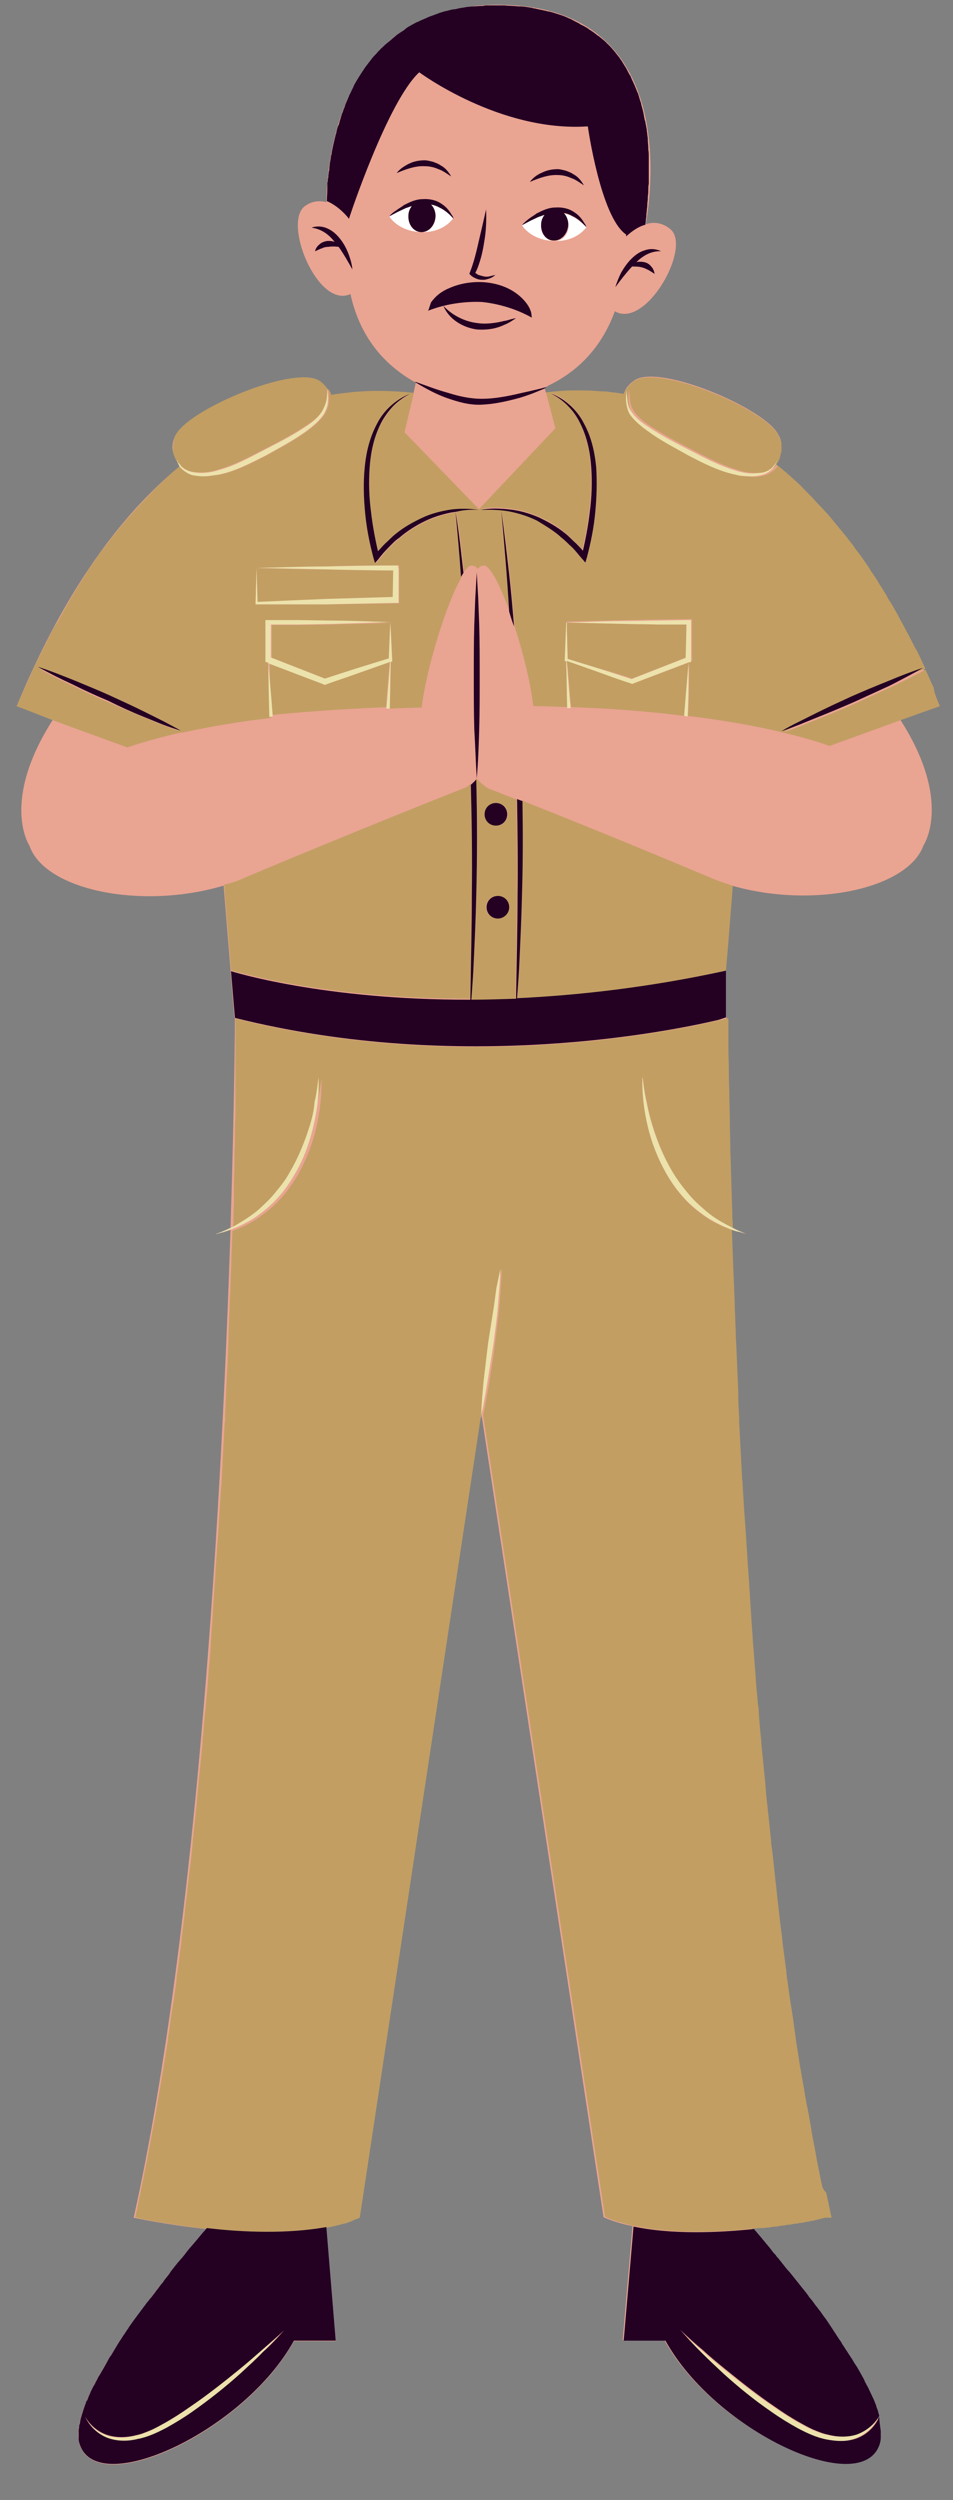
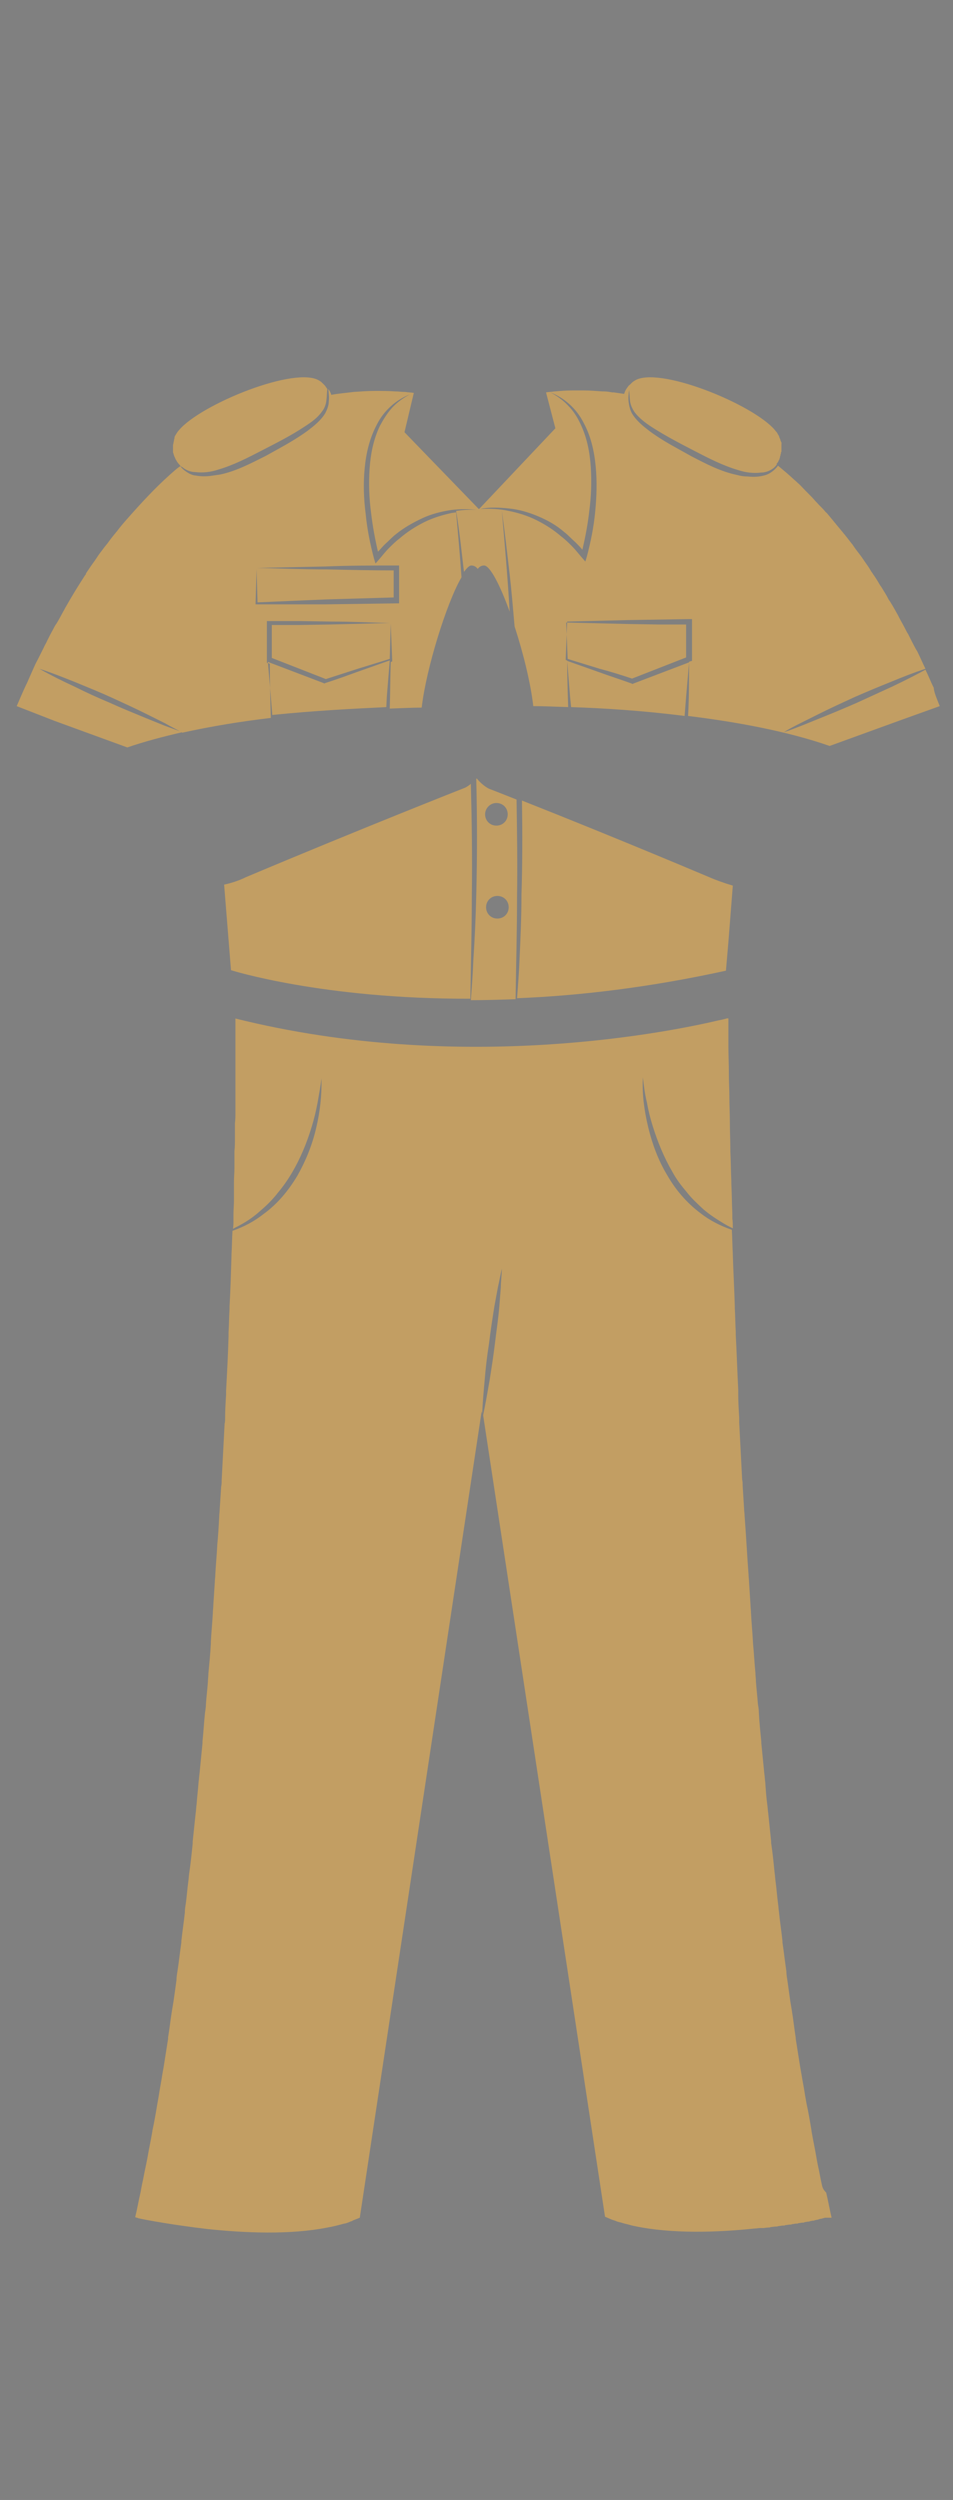
<svg xmlns="http://www.w3.org/2000/svg" height="508.4" preserveAspectRatio="xMidYMid meet" version="1.0" viewBox="-3.4 -1.0 193.9 508.4" width="193.9" zoomAndPan="magnify">
  <rect x="-3.4" y="-1.0" width="193.9" height="508.4" fill="#808080" stroke="none" />
  <g id="change1_1">
-     <path d="M187.8,142.6c-1.1-2.7-2.3-5.3-3.4-7.8c0.1-0.1,0.3-0.1,0.4-0.2c-0.1,0-0.3,0.1-0.4,0.1 c-9.2-19.7-19.6-32.8-30-41.3c0.2-0.3,0.3-0.6,0.4-1c1-1.7,1.3-3.8-0.5-6c-4.4-5.3-24-13.4-28.7-10c-0.7,0.5-1.2,1-1.6,1.6 c0,0,0,0,0,0c-0.2,0.4-0.4,0.8-0.5,1.2c-5.9-0.9-11.3-0.8-15.8-0.3l-0.3-1l0.1-0.1l0.4-0.2l0.1-0.1c0,0,0,0,0,0c0,0,0,0,0,0 c5.3-2.5,10.7-7,13.7-15.2C128,66,137.4,49.3,133,45.6c-1.7-1.4-3.5-1.5-5-1c1.3-7.5,6-43.6-28.6-44.6C65.8-1,63.1,31.6,63,40.1 c-1.3-0.3-2.7-0.3-4.2,0.7c-4.9,3.1,2.4,21.1,9.1,18C70,68.3,75.5,73.6,81,76.7c0,0,0,0,0,0c0.1,0,0.1,0.1,0.2,0.1l-0.5,2.3 c-4.7-0.6-10.5-0.7-16.8,0.3c-0.1-0.4-0.3-0.8-0.6-1.2c0,0,0,0,0,0c-0.4-0.6-0.9-1.1-1.6-1.6c-4.6-3.3-24.3,4.7-28.7,10 c-2.2,2.7-1.3,5.2,0.3,7.1c0,0,0,0,0,0c-0.3-0.3-0.5-0.7-0.7-1.1c0.1,0.5,0.3,0.9,0.6,1.2C21.5,103.4,9.9,118.7,0,142.6l7.4,2.7 C-3.4,162.1,2.6,171,2.6,171c3.1,9,22.7,13.1,39.5,8.1l2.2,26.9c0,0,0.1,0,0.1,0.1c0,0.9-0.1,17.5-0.9,42.6c-1,0.5-2,0.9-3.1,1.3 c1-0.2,2.1-0.6,3.1-0.9c-1.7,52.3-6.4,141-19.7,200.9c0,0,6.4,1.4,14.8,2.3c-7.3,8.5-28.7,34.4-25.8,43.8c3.6,11.3,33.5-2.6,43.6-21 h8.5l-2-23.1c2.4-0.5,4.7-1.1,6.7-2L94.5,286l0.1,0.5c0,0.3-0.1,0.7-0.1,1c0-0.2,0.1-0.4,0.1-0.6l24.8,163c1.8,0.8,3.8,1.4,5.9,1.8 l-2,23.2h8.5c10.1,18.4,40.1,32.3,43.6,21c0.5-1.5,0.3-3.3-0.3-5.5c0,0,0,0,0,0c-3.1-11.5-19.2-31-25.5-38.2 c8.7-0.9,15.4-2.4,15.4-2.4c-13.3-59.9-18-148.5-19.7-200.8c0.9,0.3,1.9,0.6,2.9,0.9c-1-0.4-2-0.8-2.9-1.3 c-0.8-25.9-0.9-42.8-0.9-42.8h-0.3v-9.5l1.4-17.2c16.7,4.8,35.9,0.6,39-8.2c0,0,6-8.8-4.7-25.5L187.8,142.6z M124.3,46.8 c-0.1,0.1-0.2,0.1-0.2,0.2c0-0.1,0-0.2,0-0.4C124.1,46.7,124.2,46.8,124.3,46.8z M154.3,93.4c0.2-0.3,0.4-0.5,0.5-0.8 C154.7,92.9,154.5,93.2,154.3,93.4C154.3,93.4,154.3,93.4,154.3,93.4z" fill="#eaa492" />
-   </g>
+     </g>
  <g id="change2_1">
    <path d="M46.6,177.4c23.5-9.9,44.6-18.2,44.6-18.2s0.5-0.2,1.2-0.8c0.2,7.5,0.3,15.1,0.2,22.6c0,7-0.2,14.1-0.3,21.1 c-30.1,0.1-48.7-5.8-48.7-5.8l-1.4-17.4C43.6,178.6,45.2,178.1,46.6,177.4z M187.8,142.6l-7.8,2.8l-14.6,5.3c-8.6-3-19-4.9-28.8-6.1 c0.2-3.7,0.2-7.3,0.2-11l0.2-0.1l0.4-0.1V133l0-7.6v-0.5h-0.5l-6.3,0.1l-6.3,0.1c-4.2,0.1-8.3,0.2-12.3,0.3l-0.3,7.6l0,0.2l0.2,0.1 l0.1,0c0,3.2,0.1,6.3,0.2,9.5c-2.8-0.1-5.2-0.2-7.1-0.2c-0.5-4.5-2-10.7-3.8-16.2c-0.3-3.5-0.6-7-1-10.6c-0.5-4.3-1-8.7-1.6-13 c0.6,6.9,1.2,13.7,1.6,20.6c-1.9-5.3-4-9.4-5.2-9.4c-0.6,0-1,0.3-1.3,0.7c-0.3-0.4-0.7-0.7-1.3-0.7c-0.4,0-0.9,0.5-1.5,1.3 c-0.5-4.2-0.9-8.3-1.6-12.4c1.4-0.2,2.8-0.3,4.3-0.2c-1.7-0.2-3.4-0.2-5.2,0c-2,0.3-4.1,0.8-6,1.7c-1.9,0.9-3.7,1.9-5.3,3.2 c-0.8,0.6-1.5,1.4-2.3,2.1c-0.5,0.5-0.9,1-1.4,1.5c-0.6-2.6-1.1-5.3-1.4-7.9c-0.4-3-0.5-6-0.3-9c0.2-3,0.8-6,2.1-8.7 c0.7-1.3,1.5-2.6,2.5-3.7c1-1.1,2.3-2,3.6-2.7c-2.8,1.1-5.3,3.3-6.7,6.1c-1.5,2.8-2.2,5.8-2.5,8.9c-0.3,3.1-0.2,6.2,0.2,9.3 c0.3,3.1,0.9,6.1,1.7,9.1l0.3,1l0.7-0.8c0.7-0.8,1.3-1.6,2-2.3c0.7-0.7,1.4-1.4,2.2-2c1.5-1.3,3.2-2.4,5-3.3 c1.8-0.9,3.8-1.5,5.7-1.9c0.3,0,0.5-0.1,0.8-0.1c0.4,4.4,0.8,8.8,1.1,13.2c-3,5.1-7.2,18.6-8.1,26.5c-1.7,0-3.9,0.1-6.5,0.2 c0.1-3.2,0.1-6.3,0.2-9.5l0.1,0l0.2-0.1l0-0.2l-0.3-7.5l-0.2,7.2l-6.5,2c-2.2,0.7-4.3,1.4-6.5,2.1l-11-4.3l0-6.7l5.6,0l6.2-0.1 l12.2-0.3c-3.9-0.1-7.9-0.3-11.9-0.3l-6.3-0.1l-6.3,0h-0.5v0.5l0,7.6v0.4l0.4,0.1l0.2,0.1c0,3.7,0.1,7.3,0.2,11 c-6,0.7-12.1,1.7-18,3c-1.2-0.7-2.3-1.2-3.5-1.9l-3.6-1.8c-2.4-1.2-4.8-2.3-7.2-3.4c-2.4-1.1-4.9-2.1-7.3-3.1c-2.5-1-5-2-7.5-2.8 c2.3,1.3,4.7,2.5,7.1,3.6c2.4,1.2,4.8,2.3,7.2,3.3c2.4,1.1,4.9,2.1,7.3,3.1l3.7,1.5c1.3,0.5,2.5,0.9,3.8,1.4 c-3.9,0.9-7.7,1.9-11.2,3.1l-14.8-5.4L0,142.6c0.6-1.4,1.2-2.8,1.8-4.1c0.2-0.4,0.4-0.8,0.6-1.3c0.4-0.9,0.8-1.8,1.2-2.7 c0.2-0.5,0.5-1,0.7-1.4c0.4-0.8,0.8-1.6,1.2-2.4c0.2-0.5,0.5-0.9,0.7-1.4c0.4-0.8,0.8-1.6,1.2-2.3c0.2-0.4,0.4-0.8,0.7-1.2 c0.5-0.8,0.9-1.6,1.4-2.5c0.2-0.3,0.3-0.6,0.5-0.9c1.3-2.3,2.6-4.4,3.9-6.4c0.1-0.1,0.2-0.2,0.2-0.4c0.6-0.9,1.2-1.8,1.8-2.6 c0.1-0.2,0.3-0.4,0.4-0.6c0.5-0.8,1.1-1.5,1.6-2.2c0.2-0.2,0.3-0.4,0.5-0.6c0.5-0.7,1.1-1.5,1.7-2.2c0.1-0.2,0.3-0.3,0.4-0.5 c0.6-0.8,1.3-1.6,1.9-2.3c0,0,0.1-0.1,0.1-0.1c2.9-3.3,5.7-6.3,8.6-8.9c0,0,0,0,0,0c0.7-0.6,1.4-1.3,2.2-1.8 c0.4,0.6,1.1,1.1,1.8,1.5c0.4,0.2,0.9,0.4,1.3,0.4c1,0.2,2,0.2,2.9,0.1c0.7-0.1,1.4-0.2,2.1-0.3c3.3-0.7,6.3-2.3,9.3-3.8 c0.9-0.5,1.8-1,2.7-1.5c2-1.1,4-2.3,5.8-3.6c1.3-1,2.7-2.1,3.6-3.6c0.4-0.8,0.7-1.6,0.7-2.4c0.1-0.8,0-1.6-0.1-2.5 c0.3,0.4,0.5,0.8,0.6,1.2c1.6-0.3,3.1-0.4,4.6-0.6c0,0,0,0,0,0c1.5-0.1,2.9-0.2,4.3-0.2c0,0,0.1,0,0.1,0c1.4,0,2.7,0,4,0.1 c0.1,0,0.1,0,0.1,0c0.6,0,1.2,0.1,1.7,0.1c0.1,0,0.1,0,0.2,0c0.6,0.1,1.2,0.1,1.8,0.2l-1.9,8l15.1,15.6c0,0,0.1,0,0.1,0l0,0 c0.1,0,0.2,0,0.3,0c0.1,0,0.2,0,0.3,0c0,0-0.1,0-0.2,0c1.9-0.1,3.8,0,5.6,0.4c2,0.4,3.9,1,5.7,1.9c1.8,0.9,3.5,2,5,3.3 c0.8,0.6,1.5,1.3,2.2,2c0.7,0.7,1.3,1.5,2,2.3l0.7,0.8l0.3-1c0.8-3,1.4-6,1.7-9.1c0.3-3.1,0.4-6.2,0.1-9.3c-0.3-3.1-1-6.2-2.5-8.9 c-1.4-2.8-3.9-5-6.7-6.1c1.3,0.7,2.6,1.6,3.6,2.7c1.1,1.1,1.9,2.4,2.5,3.7c1.3,2.7,1.9,5.7,2.1,8.7c0.2,3,0.1,6-0.3,9 c-0.3,2.7-0.8,5.3-1.4,7.9c-0.4-0.5-0.9-1-1.4-1.5c-0.8-0.7-1.5-1.5-2.3-2.1c-1.6-1.4-3.4-2.4-5.3-3.2c-1.9-0.8-3.9-1.4-6-1.6 c-2-0.2-3.9-0.3-5.8,0.1c-0.1,0-0.1,0-0.2,0l15.5-16.4l-1.9-7.3c0.5-0.1,1.1-0.1,1.7-0.2c0,0,0.1,0,0.1,0c1.1-0.1,2.3-0.2,3.6-0.2 c0.1,0,0.1,0,0.2,0c0.5,0,1.1,0,1.7,0c0.1,0,0.2,0,0.3,0c1.3,0,2.5,0.1,3.9,0.2c0.1,0,0.2,0,0.3,0c0.6,0,1.1,0.1,1.7,0.2 c0.1,0,0.2,0,0.3,0c0.7,0.1,1.4,0.2,2.1,0.3c0.1-0.4,0.3-0.8,0.5-1.1c0,0,0,0,0,0c0.1-0.1,0.2-0.3,0.3-0.4c0.1-0.2,0.3-0.3,0.4-0.4 c0.1-0.1,0.1-0.1,0.2-0.2c0.2-0.2,0.4-0.4,0.6-0.5c4.6-3.3,24.3,4.7,28.7,10c0.1,0.2,0.3,0.3,0.4,0.5c0,0,0.1,0.1,0.1,0.2 c0.1,0.1,0.1,0.2,0.2,0.3c0,0.1,0.1,0.1,0.1,0.2c0,0.1,0.1,0.2,0.1,0.3c0,0.1,0,0.1,0.1,0.2c0,0.1,0.1,0.2,0.1,0.3 c0,0.1,0,0.2,0.1,0.2c0,0.1,0,0.2,0.1,0.3s0,0.1,0,0.2c0,0.1,0,0.2,0,0.2c0,0.1,0,0.2,0,0.2c0,0.1,0,0.1,0,0.2c0,0.1,0,0.2,0,0.2 c0,0.1,0,0.1,0,0.2c0,0.1,0,0.2,0,0.3c0,0.1,0,0.1,0,0.2c0,0.1,0,0.2-0.1,0.3c0,0,0,0.1,0,0.2c0,0.1-0.1,0.2-0.1,0.3 c0,0,0,0.1,0,0.1c0,0.1-0.1,0.2-0.1,0.3c0,0,0,0.1,0,0.1c0,0.1-0.1,0.2-0.1,0.3c0,0,0,0.1,0,0.1c-0.1,0.1-0.1,0.2-0.2,0.3 c0,0,0,0,0,0.1c-0.1,0.1-0.1,0.2-0.2,0.3c0,0,0,0,0,0c-0.1,0.1-0.2,0.2-0.2,0.3c0,0,0,0,0.1,0c-0.2,0.3-0.4,0.5-0.6,0.7 c-0.7,0.6-1.7,1-2.6,1c-1.6,0.2-3.2,0-4.7-0.5c-3.1-0.9-6-2.4-8.9-3.9c-2.9-1.5-5.8-3-8.6-4.8c-1.4-0.9-2.7-1.9-3.6-3.1 c-0.4-0.6-0.8-1.4-0.9-2.2c-0.1-0.8-0.1-1.6-0.2-2.3c-0.1,0.8-0.2,1.6-0.1,2.4c0.1,0.8,0.3,1.7,0.7,2.4c0.9,1.5,2.3,2.6,3.6,3.6 c1.9,1.4,3.8,2.5,5.8,3.6c0.9,0.5,1.8,1,2.7,1.5c2.9,1.5,5.9,3.1,9.3,3.8c0.7,0.2,1.4,0.3,2.1,0.3c1,0.1,2,0.1,2.9-0.1 c0.5-0.1,0.9-0.2,1.3-0.4c0.8-0.4,1.5-1,2-1.7c0.6,0.5,1.3,1.1,1.9,1.6c0,0,0.1,0.1,0.1,0.1c0.6,0.5,1.2,1.1,1.8,1.6 c0.1,0.1,0.1,0.1,0.2,0.2c0.6,0.5,1.1,1.1,1.7,1.7c0.1,0.1,0.2,0.2,0.3,0.3c0.5,0.5,1.1,1.1,1.6,1.7c0.1,0.1,0.2,0.2,0.3,0.3 c0.5,0.6,1.1,1.1,1.6,1.7c0.1,0.1,0.2,0.3,0.4,0.4c0.5,0.6,1,1.2,1.5,1.8c0.1,0.2,0.3,0.3,0.4,0.5c0.5,0.6,1,1.2,1.5,1.8 c0.1,0.2,0.3,0.3,0.4,0.5c0.5,0.6,1,1.3,1.5,1.9c0.1,0.2,0.3,0.4,0.4,0.6c0.5,0.7,1,1.3,1.5,2c0.1,0.2,0.3,0.4,0.4,0.6 c0.5,0.7,1,1.4,1.4,2.1c0.1,0.2,0.3,0.4,0.4,0.6c0.5,0.7,1,1.5,1.4,2.2c0.1,0.2,0.3,0.4,0.4,0.6c0.5,0.8,1,1.6,1.4,2.4 c0.1,0.2,0.3,0.4,0.4,0.6c0.5,0.8,1,1.7,1.5,2.6c0.1,0.2,0.2,0.4,0.3,0.6c0.5,0.9,1,1.8,1.5,2.8c0.1,0.2,0.2,0.3,0.3,0.5 c0.5,1,1,2,1.6,3.1c0.1,0.1,0.1,0.2,0.2,0.3c0.6,1.2,1.1,2.4,1.7,3.6c-2.4,0.8-4.7,1.7-7.1,2.7c-2.5,1-4.9,2-7.4,3.1 c-2.4,1.1-4.8,2.2-7.2,3.4l-3.6,1.8c-1.2,0.6-2.4,1.2-3.5,1.9c1.3-0.4,2.5-0.9,3.8-1.4l3.7-1.5c2.5-1,4.9-2,7.4-3.1 c2.4-1.1,4.8-2.2,7.2-3.3c2.3-1.1,4.5-2.2,6.7-3.4c0.6,1.2,1.1,2.5,1.7,3.7c0,0,0,0,0,0.1C186.7,140,187.3,141.3,187.8,142.6z M62.9,114.2c-4.7,0.1-9.4,0.2-14,0.3v0c4.8,0.1,9.6,0.3,14.3,0.3c4.5,0.1,9,0.2,13.5,0.2l0,5.5L63,120.9l-7.1,0.3 c-2.3,0.1-4.6,0.2-6.9,0.3l-0.2-6.8l-0.2,7l0,0.2h0.2c2.4,0,4.7,0,7.1,0l7.1,0l14.2-0.2l0.6,0V121l0-6.5V114h-0.5 C72.4,114,67.6,114,62.9,114.2z M102.3,194.2c-0.1,2.6-0.3,5.2-0.5,7.8c12.7-0.5,27-2.2,42.5-5.6l0.5-5.8l0.9-11.5 c-1.7-0.5-3.4-1.1-5-1.8c-15.4-6.5-29.8-12.3-37.9-15.5c0.1,6.4,0.1,12.8-0.1,19.2C102.7,185.5,102.5,189.8,102.3,194.2z M112.8,142.8c6.3,0.2,14.5,0.7,23.1,1.8c0,0,0,0,0-0.1l0.3-3.8c0.2-2.3,0.4-4.7,0.6-7l-11.3,4.3l-0.2,0.1l-0.2-0.1 c-2.2-0.8-4.4-1.5-6.6-2.3l-6.5-2.3c0.2,2.5,0.4,4.9,0.6,7.4L112.8,142.8z M75.2,142.8l0.1-2.1c0.2-2.5,0.4-4.9,0.6-7.4l-6.5,2.3 c-2.2,0.8-4.4,1.6-6.6,2.3l-0.2,0.1l-0.2-0.1l-11.3-4.3c0.2,2.3,0.4,4.7,0.6,7l0.3,3.8v0C60.7,143.5,69,143.1,75.2,142.8z M125.2,137l11-4.3l0-6.7l-5.6,0l-6.2-0.1l-12.6-0.3l0.3,7.4l6.5,2C120.9,135.6,123.1,136.3,125.2,137z M31.8,90.6 c0,0.1,0,0.1,0,0.2c0,0,0,0.1,0,0.1c0,0.1,0,0.2,0.1,0.3c0,0,0,0.1,0,0.1c0,0.1,0.1,0.2,0.1,0.3c0,0.1,0.1,0.2,0.1,0.3 c0,0,0.1,0.1,0.1,0.2c0,0.1,0.1,0.1,0.1,0.2c0,0.1,0.1,0.2,0.1,0.2c0.2,0.4,0.5,0.8,0.8,1.1c0,0,0,0,0,0c0.1,0.2,0.3,0.3,0.5,0.4 c0.7,0.6,1.7,1,2.6,1c1.6,0.2,3.2,0,4.7-0.5c3.1-0.9,6-2.4,8.9-3.9c2.9-1.5,5.9-3,8.6-4.8c1.4-0.9,2.7-1.8,3.6-3.1 c0.5-0.6,0.8-1.4,0.9-2.2c0.1-0.8,0.1-1.6,0.2-2.4c-0.1-0.1-0.2-0.3-0.3-0.4c-0.1-0.2-0.2-0.3-0.4-0.5c-0.1-0.1-0.1-0.1-0.2-0.2 c-0.2-0.2-0.4-0.4-0.6-0.5c-4.6-3.3-24.3,4.7-28.7,10c-0.3,0.3-0.5,0.7-0.7,1c0,0,0,0,0,0c-0.1,0.2-0.2,0.3-0.2,0.5c0,0,0,0.1,0,0.1 c0,0.1-0.1,0.3-0.1,0.4c0,0,0,0.1,0,0.1c-0.1,0.3-0.1,0.6-0.2,0.9c0,0.1,0,0.1,0,0.2c0,0.3,0,0.5,0,0.7 C31.8,90.5,31.8,90.5,31.8,90.6z M163.8,443.2c-0.3-1.3-0.5-2.6-0.8-3.9c-0.1-0.5-0.2-1-0.3-1.6c-0.3-1.8-0.7-3.6-1-5.4 c0,0,0,0,0-0.1c-0.3-1.8-0.6-3.6-1-5.4c-0.1-0.6-0.2-1.1-0.3-1.7c-0.2-1.4-0.5-2.8-0.7-4.1c-0.1-0.6-0.2-1.1-0.3-1.7 c-0.3-1.9-0.6-3.8-0.9-5.7c0-0.1,0-0.1,0-0.2c-0.3-1.9-0.5-3.8-0.8-5.6c-0.1-0.6-0.2-1.2-0.3-1.8c-0.2-1.4-0.4-2.9-0.6-4.3 c-0.1-0.6-0.2-1.2-0.2-1.8c-0.3-2-0.5-3.9-0.8-5.9c0-0.1,0-0.2,0-0.3c-0.2-1.9-0.5-3.8-0.7-5.8c-0.1-0.6-0.1-1.2-0.2-1.8 c-0.2-1.5-0.3-3-0.5-4.5c-0.1-0.6-0.1-1.2-0.2-1.8c-0.2-2-0.4-4-0.7-6c0-0.1,0-0.2,0-0.3c-0.2-1.9-0.4-3.9-0.6-5.8 c-0.1-0.6-0.1-1.2-0.2-1.8c-0.2-1.5-0.3-3-0.4-4.5c-0.1-0.6-0.1-1.2-0.2-1.8c-0.2-2-0.4-4.1-0.6-6.1c0-0.1,0-0.2,0-0.3 c-0.2-2-0.4-3.9-0.5-5.9c0-0.6-0.1-1.2-0.2-1.8c-0.1-1.5-0.3-3.1-0.4-4.6c0-0.6-0.1-1.1-0.1-1.7c-0.2-2-0.3-4.1-0.5-6.1 c0,0,0,0,0-0.1c-0.1-2-0.3-4-0.4-6c0-0.5-0.1-1.1-0.1-1.6c-0.1-1.6-0.2-3.1-0.3-4.7c0-0.5-0.1-1-0.1-1.5c-0.3-4-0.5-8-0.8-11.9 c0-0.5-0.1-1-0.1-1.4c-0.1-1.6-0.2-3.2-0.3-4.8c0-0.4,0-0.8-0.1-1.2c-0.2-3.9-0.4-7.8-0.6-11.6c0-0.3,0-0.7,0-1 c-0.1-1.6-0.2-3.3-0.2-4.9c0-0.3,0-0.6,0-0.8c-0.2-3.8-0.3-7.5-0.5-11.1c0-0.2,0-0.4,0-0.6c-0.1-1.7-0.1-3.3-0.2-4.9 c0-0.1,0-0.3,0-0.4c-0.1-3.6-0.3-7-0.4-10.4c0-0.1,0-0.1,0-0.2c-0.1-1.7-0.1-3.3-0.2-4.9c-2.3-0.8-4.5-1.9-6.4-3.4 c-2.8-2.1-5.1-4.8-6.8-7.8c-1.8-3-3-6.3-3.8-9.6c-0.8-3.3-1.3-6.8-1.1-10.2c0.2,1.7,0.4,3.4,0.8,5c0.3,1.7,0.7,3.3,1.2,4.9 c1,3.2,2.3,6.4,4,9.3c0.8,1.5,1.8,2.8,2.9,4.1c1,1.3,2.3,2.5,3.5,3.6c1.3,1.1,2.7,2,4.2,2.9c0.5,0.3,1.1,0.6,1.7,0.9 c0-0.7,0-1.3-0.1-2c0-0.3,0-0.7,0-1c-0.1-2.1-0.1-4.2-0.2-6.1c0-0.2,0-0.3,0-0.5c-0.1-2.1-0.1-4.1-0.2-6c0-0.1,0-0.2,0-0.2 c0-1.9-0.1-3.8-0.1-5.6c0,0,0-0.1,0-0.1c0-1.8-0.1-3.5-0.1-5.1c0,0,0,0,0,0c0-1.6-0.1-3.1-0.1-4.5c0,0,0-0.1,0-0.1 c0-2.2-0.1-4.2-0.1-5.8c0-0.1,0-0.1,0-0.2c0-0.3,0-0.6,0-0.9c0,0,0-0.1,0-0.1c0-0.5,0-1,0-1.5c0-0.1,0-0.1,0-0.2c0-0.2,0-0.4,0-0.5 c0-0.1,0-0.3,0-0.4c0-0.3,0-0.5,0-0.7c0-0.1,0-0.1,0-0.2c0-0.1,0-0.2,0-0.3c0-0.1,0-0.1,0-0.2c0-0.1,0-0.3,0-0.3c0-0.1,0-0.1,0-0.1 c0-0.1,0-0.1,0-0.1h-0.3c0,0-0.6,0.2-1.7,0.4c-8.9,2.1-52,11.2-98.4-0.4c0,0,0.1,0,0.1,0.1c0,0.1,0,0.2,0,0.4v0c0,0.6,0,1.7,0,3.4 c0,0,0,0,0,0.1c0,0.8,0,1.7,0,2.7c0,0.1,0,0.3,0,0.4c0,0.4,0,0.9,0,1.3c0,0.2,0,0.3,0,0.5c0,0.4,0,0.8,0,1.2c0,0.2,0,0.5,0,0.7 c0,0.5,0,1,0,1.6c0,0.2,0,0.4,0,0.7c0,0.4,0,0.8,0,1.2c0,0.3,0,0.6,0,0.9c0,0.5,0,1.1,0,1.7c0,0.4,0,0.8,0,1.2c0,0.3,0,0.6,0,1 c0,0.7,0,1.5-0.1,2.2c0,0.3,0,0.5,0,0.8c0,0.5,0,1,0,1.5c0,0.3,0,0.5,0,0.8c0,0.8,0,1.7-0.1,2.6c0,0.3,0,0.6,0,0.9 c0,0.5,0,1.1,0,1.6c0,0.3,0,0.6,0,0.9c0,0.9-0.1,1.9-0.1,2.8c0,0.3,0,0.7,0,1c0,0.6,0,1.1,0,1.7c0,0.4,0,0.7,0,1.1 c0,0.9-0.1,1.9-0.1,2.8c0,0.4,0,0.9,0,1.3c0,0.6,0,1.1-0.1,1.7c0,0,0,0,0,0c0.5-0.3,1-0.5,1.5-0.8c1.5-0.8,2.9-1.8,4.1-2.9 c1.3-1.1,2.5-2.3,3.5-3.6c1.1-1.3,2-2.6,2.9-4.1c1.7-2.9,3-6,4-9.3c0.5-1.6,0.9-3.3,1.2-4.9c0.3-1.7,0.6-3.3,0.8-5 c0.1,3.4-0.3,6.9-1.1,10.2c-0.8,3.4-2.1,6.6-3.8,9.6c-1.8,3-4,5.7-6.9,7.8c-1.9,1.5-4,2.6-6.3,3.4c-0.1,1.6-0.1,3.2-0.2,4.8 c0,0.1,0,0.2,0,0.3c-0.1,3.3-0.2,6.8-0.4,10.3c0,0.2,0,0.3,0,0.5c-0.1,1.6-0.1,3.2-0.2,4.8c0,0.3,0,0.5,0,0.8 c-0.1,3.6-0.3,7.3-0.5,11c0,0.3,0,0.5,0,0.8c-0.1,1.6-0.2,3.2-0.2,4.8c0,0.4,0,0.8-0.1,1.1c-0.2,3.8-0.4,7.6-0.6,11.5 c0,0.4,0,0.9-0.1,1.3c-0.1,1.5-0.2,3.1-0.3,4.6c0,0.5-0.1,1-0.1,1.5c-0.1,1.9-0.2,3.8-0.4,5.8c0,0,0,0.1,0,0.1c-0.1,2-0.3,4-0.4,6 c0,0.5-0.1,1-0.1,1.5c-0.1,1.5-0.2,3.1-0.3,4.6c0,0.6-0.1,1.1-0.1,1.7c-0.1,1.9-0.3,3.8-0.4,5.8c0,0.1,0,0.2,0,0.3 c-0.1,2-0.3,4-0.5,6.1c0,0.6-0.1,1.2-0.1,1.7c-0.1,1.5-0.3,3-0.4,4.5c0,0.6-0.1,1.2-0.2,1.9c-0.2,1.9-0.3,3.8-0.5,5.7 c0,0.2,0,0.3,0,0.4c-0.2,2-0.4,4.1-0.6,6.1c-0.1,0.6-0.1,1.2-0.2,1.8c-0.1,1.5-0.3,3-0.4,4.5c-0.1,0.6-0.1,1.3-0.2,1.9 c-0.2,1.9-0.4,3.8-0.6,5.7c0,0.1,0,0.3,0,0.4c-0.2,2-0.4,4-0.7,6c-0.1,0.6-0.1,1.2-0.2,1.8c-0.2,1.5-0.3,3-0.5,4.4 c-0.1,0.6-0.2,1.3-0.2,1.9c-0.2,1.9-0.5,3.8-0.7,5.7c0,0.1,0,0.2,0,0.3c-0.3,2-0.5,4-0.8,5.9c-0.1,0.6-0.2,1.2-0.2,1.8 c-0.2,1.5-0.4,2.9-0.6,4.3c-0.1,0.6-0.2,1.2-0.3,1.8c-0.3,1.8-0.5,3.7-0.8,5.5c0,0.1,0,0.2,0,0.3c-0.3,1.9-0.6,3.8-0.9,5.7 c-0.1,0.6-0.2,1.1-0.3,1.7c-0.2,1.4-0.5,2.8-0.7,4.2c-0.1,0.6-0.2,1.1-0.3,1.7c-0.3,1.8-0.6,3.6-1,5.4c0,0,0,0.1,0,0.1 c-0.3,1.8-0.7,3.6-1,5.4c-0.1,0.5-0.2,1-0.3,1.5c-0.3,1.3-0.5,2.6-0.8,3.9c-0.1,0.5-0.2,1-0.3,1.6c-0.4,1.7-0.7,3.5-1.1,5.1 c0,0,0.1,0,0.3,0.1c0.1,0,0.2,0,0.3,0.1h0c1.8,0.4,7.3,1.4,14.1,2.2c7.6,0.8,16.8,1.2,24.4-0.3c1.2-0.2,2.3-0.5,3.4-0.8 c0,0,0.1,0,0.1,0c0.5-0.1,0.9-0.3,1.4-0.5c0.1,0,0.2,0,0.2-0.1c0.5-0.2,1-0.4,1.5-0.6L94.6,286l0.1,0.5c0.1-2.2,0.3-4.5,0.5-6.7 c0.2-2.5,0.5-5.1,0.9-7.6c0.3-2.5,0.7-5.1,1.1-7.6l0.7-3.8c0.3-1.3,0.5-2.5,0.8-3.8c0,1.3-0.2,2.6-0.2,3.8l-0.3,3.8 c-0.2,2.5-0.6,5.1-0.9,7.6c-0.3,2.5-0.7,5.1-1.1,7.6c-0.4,2.3-0.8,4.6-1.3,7l24.8,163c0.5,0.2,0.9,0.4,1.4,0.6 c0.3,0.1,0.7,0.2,1.1,0.4c0.1,0,0.3,0.1,0.4,0.1c0.5,0.1,1,0.3,1.5,0.4c0,0,0,0,0,0c0.5,0.1,1,0.3,1.6,0.4 c7.6,1.6,16.8,1.3,24.4,0.5c0.4,0,0.8-0.1,1.2-0.1c0.2,0,0.3,0,0.5,0c0.4,0,0.7-0.1,1.1-0.1c0.2,0,0.4,0,0.5-0.1 c0.3,0,0.7-0.1,1-0.1c0.2,0,0.4,0,0.6-0.1c0.3,0,0.6-0.1,0.9-0.1c0.2,0,0.4,0,0.5-0.1c0.3,0,0.6-0.1,0.9-0.1c0.2,0,0.3,0,0.5-0.1 c0.3,0,0.5-0.1,0.8-0.1c0.2,0,0.3,0,0.5-0.1c0.3,0,0.5-0.1,0.8-0.1c0.2,0,0.3,0,0.4-0.1c0.2,0,0.5-0.1,0.7-0.1c0.1,0,0.3,0,0.4-0.1 c0.2,0,0.4-0.1,0.6-0.1c0.1,0,0.3,0,0.4-0.1c0.2,0,0.4-0.1,0.5-0.1c0.1,0,0.2,0,0.3-0.1c0.2,0,0.3-0.1,0.5-0.1c0.1,0,0.2,0,0.3-0.1 c0.1,0,0.3,0,0.4-0.1c0.1,0,0.2,0,0.3,0c0.1,0,0.2,0,0.3,0c0.1,0,0.2,0,0.3,0c0,0,0.1,0,0.1,0c0.1,0,0.1,0,0.2,0c0.1,0,0.2,0,0.2,0 c-0.4-1.7-0.7-3.4-1.1-5.1C164,444.2,163.9,443.7,163.8,443.2z M93.5,181.1c0.2-7.9,0.2-15.8,0-23.7c0,0,0.1-0.1,0.1-0.1 c0,0.2,0,0.4,0,0.7c0-0.3,0-0.5,0-0.7c0,0,0,0,0,0c1.2,1.5,2.5,2.1,2.5,2.1s2.1,0.8,5.6,2.2c0.1,6.5,0.2,13.1,0.1,19.7 c0,7-0.2,13.9-0.3,20.9c-3.1,0.1-6.1,0.2-9.1,0.2c0.2-2.7,0.4-5.3,0.5-8C93.2,189.8,93.4,185.5,93.5,181.1z M100.1,183.5 c0-1.3-1-2.3-2.3-2.3s-2.3,1-2.3,2.3s1,2.3,2.3,2.3C99.1,185.8,100.1,184.8,100.1,183.5z M95.3,164.6c0,1.3,1,2.3,2.3,2.3 s2.3-1,2.3-2.3s-1-2.3-2.3-2.3S95.3,163.4,95.3,164.6z" fill="#c29e63" />
  </g>
  <g id="change3_1">
-     <path d="M175.3,490.5c-0.8,1.9-2.5,3.5-4.5,4.3c-2,0.8-4.3,0.8-6.3,0.3c-2.1-0.4-4-1.3-5.9-2.3c-1.8-1-3.6-2.1-5.3-3.3 c-3.4-2.4-6.7-5-9.8-7.8c-1.5-1.4-3-2.8-4.5-4.3c-1.5-1.5-2.9-3-4.3-4.6c1.5,1.4,3.1,2.8,4.6,4.1c1.6,1.4,3.1,2.7,4.7,4 c3.2,2.6,6.5,5.2,9.9,7.5c1.7,1.2,3.4,2.3,5.2,3.3c0.9,0.5,1.8,1,2.7,1.4c0.9,0.4,1.9,0.8,2.9,1c1.9,0.5,4,0.6,5.9,0 C172.5,493.6,174.2,492.3,175.3,490.5z M45,481.1c-3.2,2.6-6.5,5.2-9.9,7.5c-1.7,1.2-3.4,2.3-5.2,3.3c-0.9,0.5-1.8,1-2.7,1.4 c-0.9,0.4-1.9,0.8-2.9,1c-1.9,0.5-4,0.6-5.9,0c-1.9-0.6-3.6-2-4.6-3.8c0.8,1.9,2.5,3.5,4.4,4.3c2,0.8,4.3,0.8,6.3,0.3 c2.1-0.4,4-1.3,5.9-2.3c1.8-1,3.6-2.1,5.3-3.3c3.4-2.4,6.7-5,9.8-7.8c1.5-1.4,3-2.8,4.5-4.3c1.5-1.5,2.9-3,4.3-4.6 c-1.5,1.4-3.1,2.8-4.6,4.1C48.2,478.5,46.6,479.8,45,481.1z M76,125.5l-0.3,7.4l-6.5,2c-2.2,0.7-4.3,1.4-6.5,2.1l-11-4.3l0-6.7 l5.6,0l6.2-0.1L76,125.5c-4-0.1-8.1-0.3-12.3-0.3l-6.3-0.1l-6.3,0h-0.5v0.5l0,7.6v0.4l0.4,0.1l0.2,0.1c0,3.7,0.1,7.3,0.2,11 c0.2,0,0.5-0.1,0.7-0.1v0l-0.3-3.8c-0.2-2.3-0.4-4.7-0.6-7l11.3,4.3l0.2,0.1l0.2-0.1c2.2-0.8,4.4-1.5,6.6-2.3l6.5-2.3 c-0.2,2.5-0.4,4.9-0.6,7.4l-0.2,2.1c0.2,0,0.4,0,0.7,0c0.1-3.2,0.1-6.3,0.2-9.5l0.1,0l0.2-0.1l0-0.2L76,125.5z M136.7,133.7 l-11.3,4.3l-0.2,0.1l-0.2-0.1c-2.2-0.7-4.4-1.5-6.6-2.3l-6.5-2.3c0.2,2.5,0.4,4.9,0.6,7.4l0.2,2.2c-0.2,0-0.4,0-0.7,0 c-0.1-3.2-0.1-6.3-0.2-9.5l-0.1,0l-0.2-0.1l0-0.2l0.3-7.6l0,0c4-0.1,8.1-0.3,12.3-0.3l6.3-0.1l6.3-0.1h0.5v0.5l0,7.6v0.4l-0.4,0.1 L136.7,133.7c0,3.7,0,7.3-0.2,11c-0.2,0-0.5-0.1-0.7-0.1c0,0,0,0,0-0.1l0.3-3.8C136.3,138.3,136.5,136,136.7,133.7z M136.3,126 l-5.6,0l-6.2-0.1l-12.6-0.3l0.2,7.4l6.5,2c2.2,0.7,4.3,1.4,6.5,2.1l11-4.3L136.3,126z M128.3,86.6c1.9,1.4,3.8,2.5,5.8,3.6 c0.9,0.5,1.8,1,2.7,1.5c2.9,1.5,6,3.1,9.3,3.8c0.7,0.2,1.4,0.3,2.1,0.3c1,0.1,2,0.1,2.9-0.1c0.4-0.1,0.9-0.2,1.3-0.4 c0.8-0.4,1.5-1,1.9-1.7c0.1-0.2,0.2-0.3,0.2-0.5c0.1-0.2,0.1-0.3,0.2-0.5c-0.1,0.2-0.2,0.3-0.2,0.5c-0.1,0.1-0.2,0.3-0.3,0.4 c-0.2,0.3-0.4,0.5-0.6,0.7c-0.7,0.6-1.7,1-2.6,1c-1.6,0.2-3.2,0-4.7-0.5c-3.1-0.9-6-2.4-8.9-3.9c-2.9-1.5-5.9-3-8.6-4.8 c-1.4-0.9-2.7-1.8-3.6-3.1c-0.5-0.6-0.8-1.4-0.9-2.2c-0.1-0.8-0.2-1.6-0.2-2.4c0,0,0,0,0,0c-0.1,0.8-0.2,1.6-0.1,2.5 c0.1,0.8,0.3,1.7,0.7,2.4C125.6,84.5,126.9,85.6,128.3,86.6z M32.8,93.2c0.1,0.2,0.2,0.4,0.3,0.6c0.4,0.6,1.1,1.1,1.8,1.5 c0.4,0.2,0.9,0.4,1.3,0.4c1,0.2,2,0.2,2.9,0.1c0.7-0.1,1.4-0.2,2.1-0.3c3.3-0.7,6.3-2.3,9.3-3.8c0.9-0.5,1.8-1,2.7-1.5 c2-1.1,4-2.3,5.8-3.6c1.3-1,2.7-2.1,3.6-3.6c0.4-0.8,0.7-1.6,0.7-2.4c0.1-0.8,0-1.6-0.1-2.5c0,0,0,0,0,0c0,0.8,0,1.6-0.2,2.4 c-0.2,0.8-0.5,1.5-0.9,2.2C61.3,84,60,85,58.6,85.9c-2.7,1.8-5.7,3.3-8.6,4.8c-2.9,1.5-5.8,3.1-8.9,3.9c-1.5,0.5-3.2,0.7-4.7,0.5 c-0.9-0.1-1.9-0.4-2.6-1c-0.2-0.1-0.3-0.3-0.4-0.4c-0.1-0.2-0.3-0.3-0.4-0.5C32.9,93.1,32.9,93.1,32.8,93.2c0-0.3-0.1-0.5-0.2-0.7 C32.6,92.8,32.7,93,32.8,93.2C32.8,93.2,32.8,93.2,32.8,93.2z M77.7,114.5l0,6.5v0.6l-0.6,0L63,121.9l-7.1,0c-2.4,0-4.7,0-7.1,0 h-0.2l0-0.2l0.2-7.2l0,0c4.6-0.1,9.3-0.3,14-0.3c4.7-0.1,9.5-0.2,14.3-0.2h0.5V114.5z M76.6,115c-4.5,0-8.9-0.1-13.5-0.2 c-4.7-0.1-9.4-0.2-14.3-0.3l0.2,6.9c2.3-0.1,4.6-0.2,6.8-0.3l7.1-0.3l13.6-0.4L76.6,115z M97.1,264.6c-0.4,2.5-0.8,5.1-1.2,7.6 c-0.3,2.5-0.6,5.1-0.9,7.6c-0.2,2.2-0.4,4.4-0.5,6.7c0,0.3-0.1,0.7-0.1,1c0-0.2,0.1-0.4,0.1-0.6c0.5-2.3,0.9-4.6,1.3-7 c0.4-2.5,0.8-5.1,1.2-7.6c0.3-2.5,0.7-5.1,0.9-7.6l0.3-3.8c0.1-1.3,0.2-2.6,0.2-3.8c-0.3,1.3-0.5,2.5-0.8,3.8L97.1,264.6z M59.6,228 c-1,3.2-2.3,6.4-4,9.3c-0.8,1.5-1.8,2.8-2.9,4.1c-1,1.3-2.3,2.5-3.5,3.6c-1.3,1.1-2.7,2-4.2,2.9c-0.5,0.3-1,0.6-1.5,0.8 c-1,0.5-2,0.9-3.1,1.3c0.5-0.1,1-0.3,1.5-0.4c0,0,0.1,0,0.1,0c0.5-0.2,1-0.3,1.4-0.5c2.2-0.8,4.4-1.9,6.3-3.4 c2.8-2.1,5.1-4.8,6.8-7.8c1.8-3,3-6.3,3.8-9.6c0.8-3.3,1.3-6.8,1.1-10.2c-0.2,1.7-0.4,3.4-0.8,5C60.5,224.7,60.1,226.4,59.6,228z M139.1,245.6c1.9,1.5,4.1,2.6,6.4,3.5c0.5,0.2,0.9,0.3,1.4,0.4c0,0,0.1,0,0.1,0c0.5,0.1,1,0.3,1.4,0.4c-1-0.4-2-0.8-2.9-1.3 c-0.6-0.3-1.2-0.6-1.7-0.9c-1.5-0.8-2.9-1.8-4.1-2.9c-1.3-1.1-2.5-2.3-3.5-3.6c-1.1-1.3-2-2.6-2.9-4.1c-1.7-2.9-3-6-4-9.3 c-0.5-1.6-0.9-3.3-1.2-4.9c-0.4-1.7-0.6-3.3-0.8-5c-0.1,3.4,0.3,6.9,1.1,10.2c0.8,3.4,2.1,6.6,3.8,9.6 C134,240.8,136.3,243.6,139.1,245.6z" fill="#ece2ac" />
-   </g>
+     </g>
  <g id="change4_1">
-     <path d="M82.2,46.2C77.5,46,75.8,43,75.8,43c0.6-0.3,1.1-0.6,1.7-0.9l1.7-0.8c0.4-0.1,0.8-0.3,1.2-0.4 c-0.4,0.5-0.7,1.2-0.7,1.9C79.5,44.6,80.7,46.1,82.2,46.2z M88.8,43.5c0,0-0.1-0.4-0.4-0.8C88.6,42.9,88.7,43.2,88.8,43.5z M86,41.2 c-0.6-0.3-1.1-0.5-1.7-0.6c0.6,0.6,1,1.6,0.9,2.6c-0.1,1.8-1.4,3.1-3,3c4.7,0.2,6.6-2.8,6.6-2.8C88,42.5,87,41.7,86,41.2z M115.8,45.2c0,0-0.1-0.3-0.4-0.8C115.6,44.7,115.7,45,115.8,45.2z M113,43c-0.6-0.3-1.1-0.5-1.7-0.6c0.6,0.6,1,1.6,1,2.6 c-0.1,1.8-1.4,3.1-3,3c4.7,0.2,6.6-2.8,6.6-2.8C115,44.3,114,43.5,113,43z M106.7,44.6c0-0.7,0.3-1.4,0.7-1.9 c-0.4,0.1-0.8,0.3-1.2,0.4l-1.7,0.8c-0.6,0.3-1.1,0.6-1.7,0.9c0,0,1.7,3,6.4,3.2C107.7,47.9,106.5,46.4,106.7,44.6z" fill="#fff" />
-   </g>
+     </g>
  <g id="change5_1">
-     <path d="M175.8,493.4c0,0,0,0.1,0,0.1c0,0.4,0,0.8,0,1.1c0,0.1,0,0.1,0,0.2c0,0.4-0.1,0.8-0.2,1.2 c-3.6,11.3-33.5-2.6-43.6-21h-8.5l2-23.2c7.6,1.6,16.8,1.3,24.5,0.5l0,0c0.5,0.6,1.1,1.3,1.7,2c0.1,0.2,0.3,0.3,0.4,0.5 c0.2,0.2,0.3,0.4,0.5,0.6c0.2,0.2,0.4,0.5,0.6,0.7c0.2,0.3,0.4,0.5,0.6,0.8c0.2,0.3,0.5,0.5,0.7,0.8c0.1,0.2,0.3,0.4,0.5,0.6 c0.2,0.3,0.5,0.6,0.7,0.9c0.1,0.2,0.3,0.3,0.4,0.5c0.3,0.4,0.7,0.9,1.1,1.3c0.2,0.2,0.3,0.4,0.5,0.6c0.2,0.3,0.5,0.6,0.7,0.9 c0.2,0.2,0.3,0.4,0.5,0.6c0.4,0.5,0.7,0.9,1.1,1.4c0.2,0.2,0.3,0.4,0.5,0.6c0.2,0.3,0.5,0.6,0.7,1c0.2,0.2,0.4,0.5,0.6,0.7 c0.3,0.4,0.5,0.7,0.8,1.1c0.3,0.3,0.5,0.7,0.8,1c0.2,0.3,0.5,0.7,0.7,1c0.2,0.3,0.4,0.5,0.6,0.8c0.2,0.3,0.4,0.6,0.6,0.9 c0.3,0.4,0.5,0.8,0.8,1.2c0.2,0.4,0.5,0.7,0.7,1.1c0.2,0.3,0.4,0.6,0.6,0.9c0.2,0.3,0.4,0.5,0.5,0.8c0.2,0.3,0.4,0.6,0.6,0.9 c0.2,0.4,0.5,0.7,0.7,1.1c0.3,0.4,0.5,0.8,0.8,1.2c0.1,0.2,0.3,0.5,0.4,0.7c0.2,0.3,0.4,0.6,0.6,0.9c0.1,0.2,0.3,0.5,0.4,0.7 c0.3,0.5,0.6,1.1,0.9,1.6c0.1,0.2,0.2,0.4,0.3,0.7c0.2,0.3,0.3,0.6,0.5,0.9c0.1,0.2,0.2,0.4,0.3,0.6c0.2,0.5,0.5,1,0.7,1.5 c0.1,0.2,0.2,0.4,0.3,0.6c0.1,0.3,0.2,0.5,0.3,0.8c0.1,0.2,0.2,0.4,0.2,0.6c0.1,0.3,0.2,0.5,0.3,0.8c0.1,0.4,0.2,0.7,0.3,1.1 c0,0,0,0,0,0c-1,1.8-2.7,3.1-4.6,3.8c-1.9,0.6-4,0.5-5.9,0c-1-0.2-1.9-0.6-2.9-1c-0.9-0.4-1.8-0.9-2.7-1.4c-1.8-1-3.5-2.1-5.2-3.3 c-3.4-2.3-6.7-4.9-9.9-7.5c-1.6-1.3-3.2-2.6-4.7-4c-1.6-1.3-3.1-2.7-4.6-4.1c1.4,1.6,2.8,3.1,4.3,4.6c1.5,1.5,3,2.9,4.5,4.3 c3.1,2.8,6.3,5.4,9.8,7.8c1.7,1.2,3.5,2.3,5.3,3.3c1.9,1,3.8,1.9,5.9,2.3c2.1,0.4,4.3,0.5,6.3-0.3c2-0.8,3.6-2.4,4.4-4.3 C175.5,491.5,175.7,492.5,175.8,493.4z M63,451.9l1.9,23.1h-8.5c-10.1,18.4-40.1,32.3-43.6,21c-0.1-0.3-0.2-0.7-0.2-1 c0-0.1,0-0.2,0-0.4c0-0.3,0-0.5,0-0.8c0-0.2,0-0.3,0-0.5c0-0.3,0.1-0.5,0.1-0.8c0-0.2,0-0.3,0.1-0.5c0.1-0.3,0.1-0.7,0.2-1 c0-0.1,0.1-0.3,0.1-0.4c0.3-1,0.6-2,1-3c0-0.2,0.1-0.3,0.2-0.4c0.2-0.4,0.3-0.8,0.5-1.2c0.1-0.2,0.2-0.4,0.2-0.5 c0.2-0.4,0.4-0.8,0.6-1.2c0.1-0.2,0.2-0.3,0.3-0.5c0.2-0.5,0.5-0.9,0.7-1.4c0.1-0.1,0.1-0.2,0.2-0.3c0.7-1.2,1.4-2.4,2.1-3.7 c0.1-0.1,0.2-0.3,0.3-0.4c0.3-0.5,0.6-1,0.9-1.5c0.1-0.2,0.2-0.3,0.3-0.5c0.3-0.5,0.6-1,0.9-1.4c0.1-0.2,0.2-0.3,0.3-0.5 c0.4-0.5,0.7-1.1,1.1-1.6c0-0.1,0.1-0.1,0.1-0.2c0.9-1.3,1.8-2.5,2.7-3.7c0.1-0.1,0.2-0.3,0.3-0.4c0.4-0.5,0.7-1,1.1-1.4 c0.1-0.2,0.2-0.3,0.4-0.5c0.3-0.4,0.7-0.9,1-1.3c0.1-0.2,0.2-0.3,0.3-0.4c0.4-0.5,0.7-1,1.1-1.4c0.1-0.1,0.1-0.2,0.2-0.3 c0.4-0.6,0.9-1.1,1.3-1.7c0-0.1,0.1-0.1,0.1-0.2c0.4-0.5,0.7-0.9,1.1-1.4c0.2-0.2,0.3-0.4,0.4-0.5c0.3-0.3,0.5-0.6,0.8-0.9 c0.2-0.2,0.3-0.4,0.5-0.6c0.2-0.3,0.4-0.5,0.6-0.8c0.2-0.2,0.3-0.4,0.5-0.6c0.2-0.2,0.4-0.5,0.6-0.7c0.8-0.9,1.5-1.8,2.1-2.5 c0,0,0,0,0.1-0.1c0.3-0.3,0.5-0.6,0.7-0.8C46.1,453,55.3,453.3,63,451.9z M54.4,472.9c-1.5,1.4-3.1,2.8-4.6,4.1 c-1.6,1.4-3.1,2.7-4.7,4c-3.2,2.6-6.5,5.2-9.9,7.5c-1.7,1.2-3.4,2.3-5.2,3.3c-0.9,0.5-1.8,1-2.7,1.4c-1,0.4-1.9,0.8-2.9,1 c-1.9,0.5-4,0.6-5.9,0c-1.9-0.6-3.6-2-4.6-3.8c0.8,1.9,2.5,3.5,4.4,4.3c2,0.8,4.3,0.8,6.3,0.3c2.1-0.4,4-1.3,5.9-2.3 c1.8-1,3.6-2.1,5.3-3.3c3.4-2.4,6.7-5,9.8-7.8c1.5-1.4,3.1-2.8,4.5-4.3C51.6,476,53,474.5,54.4,472.9z M101.2,126.4 c-0.3-3.5-0.6-7-1-10.6c-0.5-4.3-1-8.7-1.6-13c0.6,6.8,1.2,13.7,1.6,20.6C100.5,124.4,100.8,125.4,101.2,126.4z M110.8,108.3 c0.8,0.6,1.5,1.4,2.2,2c0.7,0.7,1.3,1.5,2,2.3l0.7,0.8l0.3-1c0.8-3,1.4-6,1.7-9.1c0.3-3.1,0.4-6.2,0.2-9.3c-0.3-3.1-1-6.2-2.5-8.9 c-1.4-2.8-3.9-5-6.7-6.1c1.3,0.7,2.6,1.6,3.6,2.7c1.1,1.1,1.9,2.4,2.5,3.7c1.3,2.7,1.9,5.7,2.1,8.7c0.2,3,0.1,6-0.3,9 c-0.3,2.6-0.8,5.3-1.4,7.9c-0.4-0.5-0.9-1-1.4-1.5c-0.8-0.7-1.5-1.5-2.3-2.1c-1.6-1.3-3.4-2.3-5.3-3.2c-1.9-0.8-3.9-1.4-6-1.6 c-1.9-0.2-3.9-0.3-5.8,0.1c-0.1,0-0.2,0-0.2,0l0,0l0,0c0.1,0,0.2,0,0.3,0c0.1,0,0.2,0,0.3,0c0,0-0.1,0-0.2,0c1.9-0.1,3.8,0,5.6,0.3 c2,0.4,3.9,1,5.7,1.9C107.5,105.9,109.3,106.9,110.8,108.3z M94,102.7L94,102.7c-1.9-0.3-3.7-0.3-5.5-0.1c-2,0.3-4.1,0.8-6,1.7 c-1.9,0.9-3.7,1.9-5.3,3.2c-0.8,0.6-1.5,1.4-2.3,2.1c-0.5,0.5-0.9,1-1.4,1.5c-0.6-2.6-1.1-5.3-1.4-7.9c-0.4-3-0.5-6-0.3-9 c0.2-3,0.8-6,2.1-8.7c0.6-1.3,1.5-2.6,2.5-3.7c1-1.1,2.3-2,3.6-2.7c-2.8,1.1-5.3,3.3-6.7,6.1c-1.5,2.8-2.2,5.8-2.5,8.9 c-0.3,3.1-0.2,6.2,0.1,9.3c0.3,3.1,0.9,6.1,1.7,9.1l0.3,1l0.7-0.8c0.6-0.8,1.3-1.6,2-2.3c0.7-0.7,1.4-1.5,2.2-2 c1.5-1.3,3.2-2.4,5-3.3c1.8-0.9,3.7-1.5,5.7-1.9c0.3,0,0.5-0.1,0.8-0.1c0.4,4.4,0.8,8.8,1.1,13.2c0.2-0.3,0.3-0.5,0.5-0.8 c-0.5-4.2-0.9-8.3-1.6-12.4C90.8,102.7,92.4,102.6,94,102.7z M81,76.7C81,76.7,81,76.7,81,76.7c0,0,0.1,0.1,0.2,0.1 c2,1.2,4,2.3,6.2,3.1c2.3,0.8,4.6,1.5,7.1,1.4c2.5-0.1,4.8-0.6,7.1-1.2c1.2-0.3,2.3-0.7,3.4-1.1l1.7-0.7l0.7-0.3l0.1-0.1l0.4-0.2 l0.1,0c0,0,0,0,0,0c0,0,0,0,0,0s0,0,0,0h0l-0.1,0l-0.4,0.1l-0.1,0l-0.7,0.2l-1.7,0.4c-1.2,0.3-2.3,0.5-3.5,0.8 c-2.3,0.5-4.6,0.9-6.9,0.9c-2.3,0-4.6-0.5-6.8-1.2c-2.2-0.6-4.3-1.4-6.5-2.2C81.1,76.7,81,76.7,81,76.7z M95.1,48.3 c0.4-2.2,0.5-4.5,0.4-6.7c-0.5,2.2-1,4.4-1.5,6.5c-0.5,2.2-1,4.3-1.8,6.3l-0.1,0.3l0.2,0.2c0.4,0.4,0.8,0.6,1.3,0.8 c0.5,0.2,0.9,0.2,1.4,0.2c0.5,0,0.9-0.2,1.3-0.3c0.2-0.1,0.4-0.2,0.6-0.3l0.5-0.4c-0.4,0.1-0.8,0.2-1.2,0.3c-0.4,0.1-0.8,0.1-1.2,0 s-0.8-0.2-1.1-0.3c-0.2-0.1-0.4-0.3-0.6-0.4c0.5-0.9,0.8-1.9,1.1-2.9C94.7,50.6,94.9,49.5,95.1,48.3z M75.8,43 c0.6-0.3,1.1-0.6,1.7-0.9l1.7-0.8c0.4-0.1,0.8-0.3,1.2-0.4c-0.4,0.5-0.7,1.2-0.7,1.9c-0.1,1.8,1,3.3,2.5,3.4c1.5,0.1,2.8-1.2,3-3 c0.1-1-0.3-2-0.9-2.6c0.6,0.1,1.2,0.3,1.7,0.6c1.1,0.5,2,1.3,2.9,2.3c-0.1-0.3-0.2-0.6-0.4-0.8c-0.5-0.9-1.2-1.7-2-2.2 c-1.1-0.8-2.5-1.1-3.9-1c-1.4,0-2.6,0.6-3.8,1.2c-0.5,0.4-1.1,0.7-1.6,1.1C76.7,42.1,76.2,42.5,75.8,43z M102.8,44.8 c0.6-0.3,1.1-0.6,1.7-0.9l1.7-0.8c0.4-0.1,0.8-0.3,1.2-0.4c-0.4,0.5-0.7,1.2-0.7,1.9c-0.1,1.8,1,3.3,2.5,3.3c1.5,0.1,2.8-1.2,3-3 c0.1-1-0.3-2-0.9-2.6c0.6,0.1,1.2,0.3,1.7,0.6c1.1,0.5,2,1.3,2.9,2.3c-0.1-0.3-0.2-0.6-0.4-0.8c-0.5-0.9-1.2-1.7-2-2.2 c-1.1-0.8-2.5-1.1-3.9-1c-1.4,0-2.6,0.6-3.8,1.2c-0.5,0.4-1.1,0.7-1.6,1.1C103.7,43.9,103.2,44.3,102.8,44.8z M85.8,33.4 c0.9,0.3,1.7,0.9,2.6,1.5c-0.5-0.9-1.2-1.8-2.2-2.3c-0.4-0.3-1-0.5-1.5-0.7c-0.5-0.1-1.1-0.3-1.7-0.3c-1.1,0-2.2,0.2-3.2,0.7 c-1,0.5-1.9,1.1-2.5,1.9c1.9-0.8,3.8-1.5,5.7-1.4C84,32.8,84.9,33,85.8,33.4z M112.8,35.2c0.9,0.3,1.7,0.9,2.6,1.5 c-0.5-0.9-1.2-1.8-2.2-2.3c-0.4-0.3-1-0.5-1.5-0.7c-0.5-0.1-1.1-0.3-1.6-0.3c-1.1,0-2.2,0.2-3.2,0.7c-1,0.4-1.9,1.1-2.5,1.9 c1.9-0.8,3.8-1.5,5.7-1.4C111,34.6,111.9,34.8,112.8,35.2z M89.6,64.5c1.2,0.8,2.6,1.3,4,1.5c1.4,0.1,2.9,0,4.2-0.4 c0.7-0.2,1.3-0.5,2-0.8c0.6-0.3,1.2-0.7,1.8-1.1c-0.7,0.1-1.3,0.3-2,0.5c-0.7,0.1-1.3,0.3-2,0.4c-1.3,0.2-2.6,0.3-3.9,0.1 c-2.5-0.3-5-1.5-6.9-3.5C87.4,62.6,88.4,63.7,89.6,64.5z M93.6,157.3c0,0.2,0,0.4,0,0.7C93.6,157.7,93.6,157.5,93.6,157.3 c0.3-3.4,0.4-6.7,0.5-10c0.1-3.5,0.1-7.1,0.1-10.7c0-3.5,0-7.1-0.1-10.6l-0.2-5.3c-0.1-1.8-0.2-3.5-0.3-5.3 c-0.1,1.8-0.2,3.5-0.3,5.3l-0.2,5.3c-0.1,3.5-0.1,7.1-0.1,10.6c0,3.6,0,7.1,0.1,10.7C93.3,150.6,93.4,154,93.6,157.3z M144.3,205.9 v-9.5c-15.6,3.4-29.9,5-42.5,5.6c0.2-2.6,0.4-5.2,0.5-7.8c0.2-4.4,0.4-8.7,0.5-13.1c0.2-6.4,0.2-12.8,0.1-19.2 c-0.4-0.1-0.8-0.3-1.1-0.4c0.1,6.6,0.2,13.1,0.1,19.7c0,7-0.2,13.9-0.3,20.9c-3.1,0.1-6.1,0.2-9.1,0.2c0.2-2.7,0.4-5.3,0.5-8 c0.2-4.4,0.4-8.7,0.5-13.1c0.2-7.9,0.2-15.8,0-23.7c-0.4,0.5-0.8,0.8-1.1,1.1c0.2,7.5,0.3,15.1,0.2,22.6c0,7-0.2,14.1-0.3,21.1 c-30.1,0.1-48.7-5.8-48.7-5.8l0.8,9.5c46.3,11.6,89.5,2.5,98.4,0.4C143.7,206.1,144.3,205.9,144.3,205.9z M67.6,43.5 C67.6,43.5,67.6,43.5,67.6,43.5C67.6,43.5,67.6,43.5,67.6,43.5c0.1-0.4,7.9-23.9,14.3-29.8c0,0,16.4,12.2,34.3,11 c0,0,2.6,18.5,7.8,22c0,0.1,0,0.2,0,0.4c0.1-0.1,0.1-0.1,0.2-0.2c0.9-0.8,2.2-1.8,3.7-2.2c0-0.2,0.1-0.5,0.1-0.8c0,0,0,0,0-0.1 c0-0.3,0.1-0.6,0.1-0.9c0,0,0-0.1,0-0.1c0-0.3,0.1-0.7,0.1-1c0,0,0,0,0,0c0-0.3,0.1-0.7,0.1-1.1c0,0,0-0.1,0-0.1 c0-0.4,0.1-0.8,0.1-1.2c0-0.1,0-0.2,0-0.2c0-0.4,0.1-0.8,0.1-1.2c0-0.1,0-0.2,0-0.3c0-0.4,0-0.9,0.1-1.3c0-0.1,0-0.2,0-0.3 c0-0.4,0-0.9,0-1.4c0-0.1,0-0.1,0-0.2c0-0.5,0-0.9,0-1.4c0-0.1,0-0.2,0-0.3c0-0.5,0-1,0-1.5c0-0.1,0-0.2,0-0.4c0-0.5,0-1-0.1-1.5 c0-0.1,0-0.2,0-0.4c0-0.5-0.1-1-0.1-1.6c0-0.1,0-0.2,0-0.3c-0.1-0.5-0.1-1-0.2-1.5c0-0.1,0-0.1,0-0.2c-0.1-0.5-0.2-1.1-0.3-1.6 c0-0.1,0-0.2-0.1-0.3c-0.1-0.5-0.2-1-0.3-1.6c0-0.1-0.1-0.3-0.1-0.4c-0.1-0.5-0.3-1-0.4-1.6c0-0.1-0.1-0.2-0.1-0.3 c-0.2-0.5-0.3-1.1-0.5-1.6c0-0.1-0.1-0.2-0.1-0.2c-0.2-0.5-0.4-1-0.6-1.5c0-0.1-0.1-0.1-0.1-0.2c-0.2-0.5-0.5-1-0.7-1.6 c-0.1-0.1-0.1-0.2-0.2-0.3c-0.3-0.5-0.5-1-0.8-1.5c-0.1-0.1-0.1-0.2-0.2-0.3c-0.3-0.5-0.6-1-0.9-1.4c-0.1-0.1-0.1-0.2-0.2-0.3 c-0.4-0.5-0.7-0.9-1.1-1.4c0,0-0.1-0.1-0.1-0.1c-0.4-0.5-0.8-0.9-1.2-1.3c-0.1,0-0.1-0.1-0.2-0.2c-0.4-0.4-0.9-0.8-1.4-1.2 c-0.1-0.1-0.2-0.2-0.3-0.2c-0.5-0.4-1-0.8-1.5-1.1c-0.1-0.1-0.2-0.1-0.3-0.2c-0.5-0.4-1.1-0.7-1.7-1c-0.1,0-0.2-0.1-0.3-0.2 c-0.6-0.3-1.2-0.6-1.9-1c0,0-0.1,0-0.1,0c-0.6-0.3-1.3-0.6-2-0.8c-0.1,0-0.2-0.1-0.3-0.1c-0.7-0.2-1.4-0.5-2.2-0.6 c-0.1,0-0.3-0.1-0.4-0.1c-0.8-0.2-1.5-0.3-2.3-0.5c-0.1,0-0.3,0-0.4-0.1c-0.8-0.1-1.7-0.3-2.5-0.3c-0.1,0-0.2,0-0.3,0 c-0.9-0.1-1.9-0.1-2.9-0.2c-1.1,0-2.2,0-3.3,0c-0.4,0-0.7,0-1,0.1c-0.7,0-1.4,0.1-2.1,0.1c-0.4,0-0.8,0.1-1.1,0.1 c-0.6,0.1-1.2,0.2-1.8,0.3c-0.4,0.1-0.7,0.2-1.1,0.2c-0.6,0.1-1.1,0.3-1.7,0.4c-0.3,0.1-0.7,0.2-1,0.3c-0.5,0.2-1.1,0.4-1.6,0.6 c-0.3,0.1-0.6,0.2-0.8,0.3c-0.6,0.3-1.2,0.5-1.8,0.8c-0.2,0.1-0.3,0.2-0.5,0.2c-0.7,0.4-1.5,0.8-2.1,1.2c-0.1,0.1-0.2,0.1-0.2,0.2 C78.6,5.3,78,5.6,77.5,6c-0.2,0.1-0.4,0.3-0.5,0.4c-0.4,0.3-0.8,0.7-1.2,1c-0.2,0.2-0.4,0.3-0.6,0.5c-0.4,0.3-0.7,0.7-1.1,1 c-0.2,0.2-0.3,0.4-0.5,0.5c-0.3,0.4-0.7,0.8-1,1.1c-0.1,0.2-0.3,0.3-0.4,0.5c-0.3,0.4-0.7,0.9-1,1.3c-0.1,0.1-0.2,0.3-0.3,0.4 c-0.8,1.2-1.6,2.4-2.3,3.7c0,0.1-0.1,0.2-0.1,0.3c-0.3,0.5-0.5,1.1-0.8,1.6c-0.1,0.2-0.1,0.3-0.2,0.5c-0.2,0.5-0.4,0.9-0.6,1.4 c-0.1,0.2-0.1,0.4-0.2,0.6c-0.2,0.4-0.3,0.9-0.5,1.3c-0.1,0.2-0.1,0.4-0.2,0.6c-0.1,0.5-0.3,0.9-0.4,1.4c0,0.2-0.1,0.3-0.2,0.5 c-0.2,0.5-0.3,1-0.4,1.5c0,0.1-0.1,0.2-0.1,0.3c-0.3,1.2-0.6,2.5-0.8,3.6c0,0.2,0,0.3-0.1,0.5c-0.1,0.4-0.1,0.8-0.2,1.2 c0,0.2-0.1,0.4-0.1,0.6c0,0.3-0.1,0.7-0.1,1c0,0.2,0,0.4-0.1,0.6c0,0.3-0.1,0.6-0.1,0.9c0,0.2,0,0.4-0.1,0.6c0,0.3,0,0.5-0.1,0.8 c0,0.2,0,0.4,0,0.6c0,0.2,0,0.4,0,0.6c0,0.9-0.1,1.8-0.1,2.5C65,40.7,66.7,42.3,67.6,43.5z M64.7,48.2c-0.5-0.2-1-0.2-1.5-0.2 c-0.6,0.1-1.2,0.3-1.6,0.7c-0.5,0.4-0.8,0.9-0.9,1.4c0.5-0.2,1-0.5,1.4-0.6c0.4-0.2,0.8-0.3,1.3-0.3c0.6-0.1,1.3-0.1,2.1,0 c1,1.4,1.9,3,2.8,4.6c-0.1-1.1-0.4-2.1-0.8-3.2c-0.4-1-0.9-2-1.6-2.9c-0.7-0.9-1.5-1.7-2.6-2.2c-1-0.5-2.3-0.6-3.3-0.2 C62.1,45.6,63.5,46.7,64.7,48.2z M125,51.7c-0.8,0.8-1.4,1.7-2,2.7c-0.5,1-0.9,2-1.2,3c1.1-1.5,2.2-2.9,3.4-4.2c0.8,0,1.4,0,2.1,0.2 c0.4,0.1,0.8,0.3,1.2,0.5c0.4,0.2,0.8,0.5,1.3,0.8c-0.1-0.5-0.3-1.1-0.7-1.5c-0.4-0.5-0.9-0.8-1.5-0.9c-0.5-0.1-1-0.1-1.5,0 c1.3-1.3,3-2.3,5-2.2c-1-0.5-2.2-0.6-3.3-0.2C126.7,50.2,125.8,50.9,125,51.7z M84.3,60.5c-0.1,0.2-0.5,1.6-0.6,1.7 c5.2-2.1,10.4-1.8,10.7-1.8c0.3,0,5.5,0.4,10.4,3.2c0,0-0.1-0.9-0.1-0.9c-0.2-0.9-0.7-1.7-1.2-2.3c-3.6-4.4-10.6-5-15.5-2.8 C86.5,58.2,85.2,59.2,84.3,60.5z M25.9,144.8l3.7,1.5c1.3,0.5,2.5,0.9,3.8,1.3c-1.2-0.7-2.4-1.3-3.5-1.9l-3.6-1.8 c-2.4-1.2-4.8-2.3-7.2-3.4c-2.4-1.1-4.9-2.1-7.3-3.1c-2.5-1-5-2-7.5-2.8c2.3,1.3,4.7,2.5,7.1,3.6c2.4,1.2,4.8,2.3,7.2,3.3 C21,142.7,23.4,143.8,25.9,144.8z M184.4,134.8c-2.4,0.8-4.7,1.7-7.1,2.7c-2.5,1-4.9,2-7.4,3.1c-2.4,1.1-4.8,2.2-7.2,3.4l-3.6,1.8 c-1.2,0.6-2.4,1.2-3.5,1.9c1.3-0.4,2.5-0.9,3.8-1.4l3.7-1.5c2.5-1,4.9-2,7.4-3.1c2.4-1.1,4.8-2.2,7.2-3.3 C180,137.2,182.2,136.1,184.4,134.8c0.1,0,0.3-0.1,0.4-0.2C184.7,134.7,184.5,134.8,184.4,134.8z M99.8,164.6c0-1.3-1-2.3-2.3-2.3 s-2.3,1-2.3,2.3s1,2.3,2.3,2.3S99.8,165.9,99.8,164.6z M97.9,185.8c1.2,0,2.3-1,2.3-2.3s-1-2.3-2.3-2.3s-2.3,1-2.3,2.3 S96.6,185.8,97.9,185.8z" fill="#240023" />
-   </g>
+     </g>
</svg>